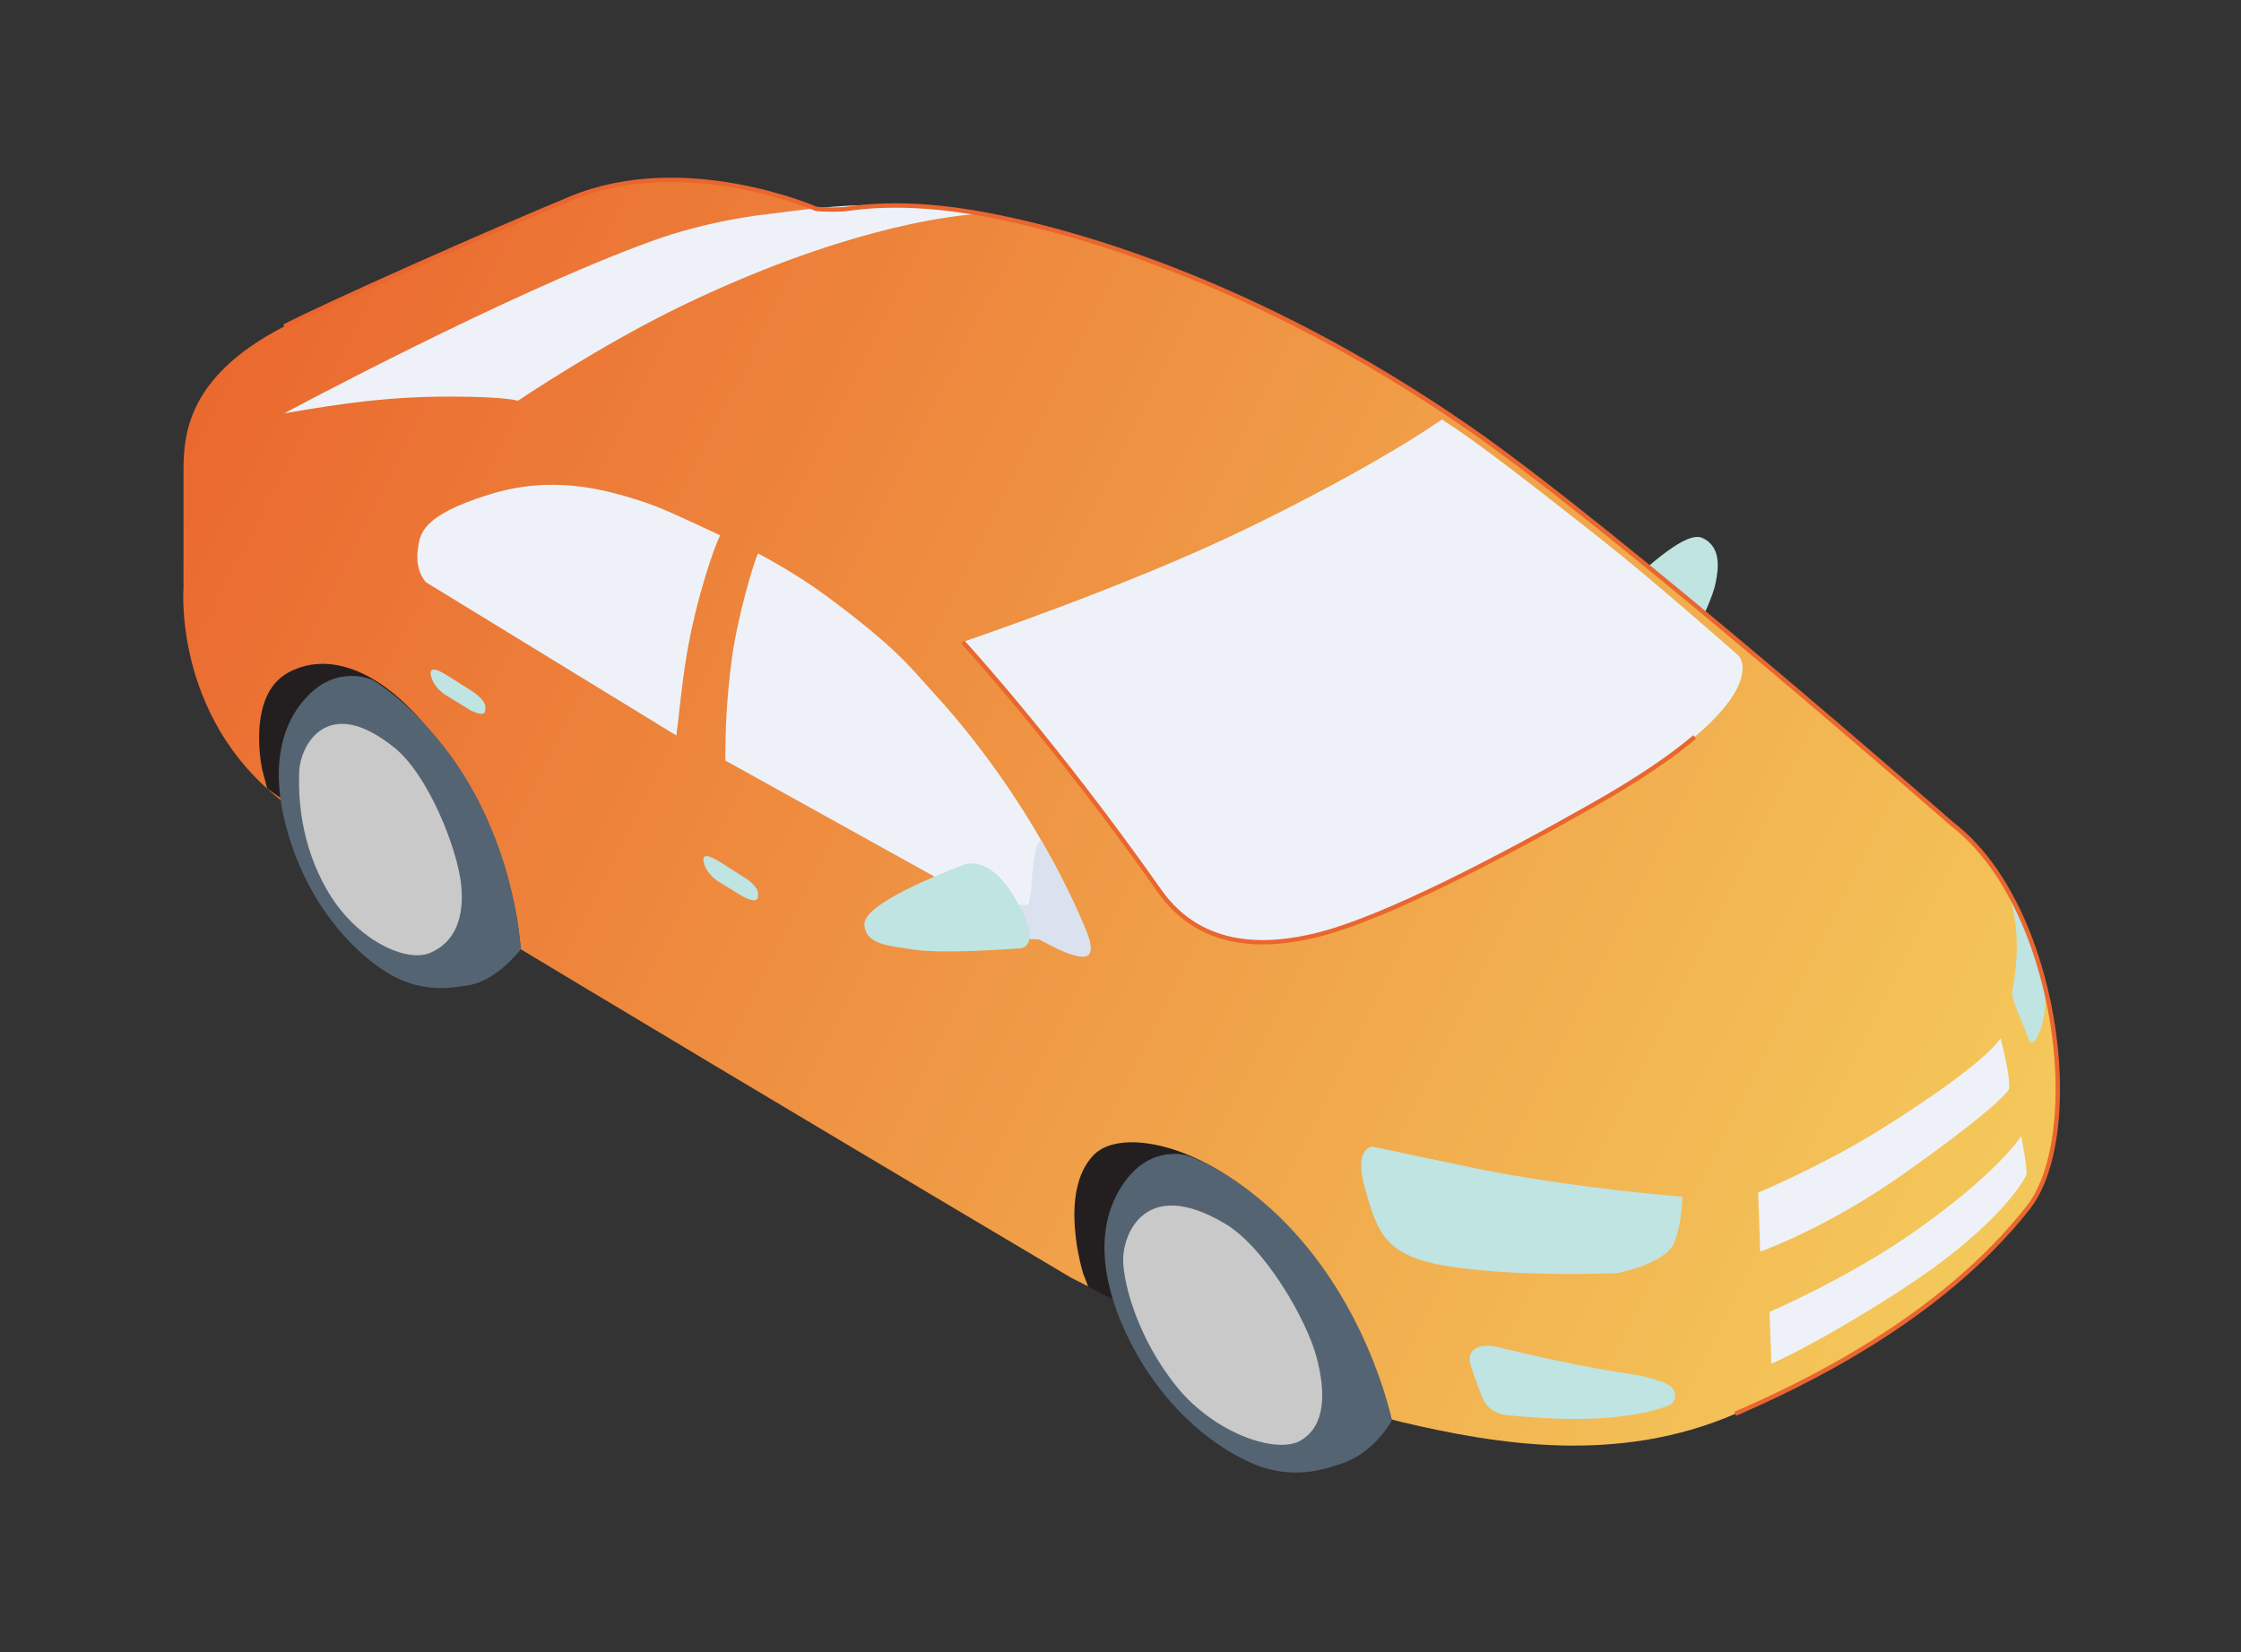
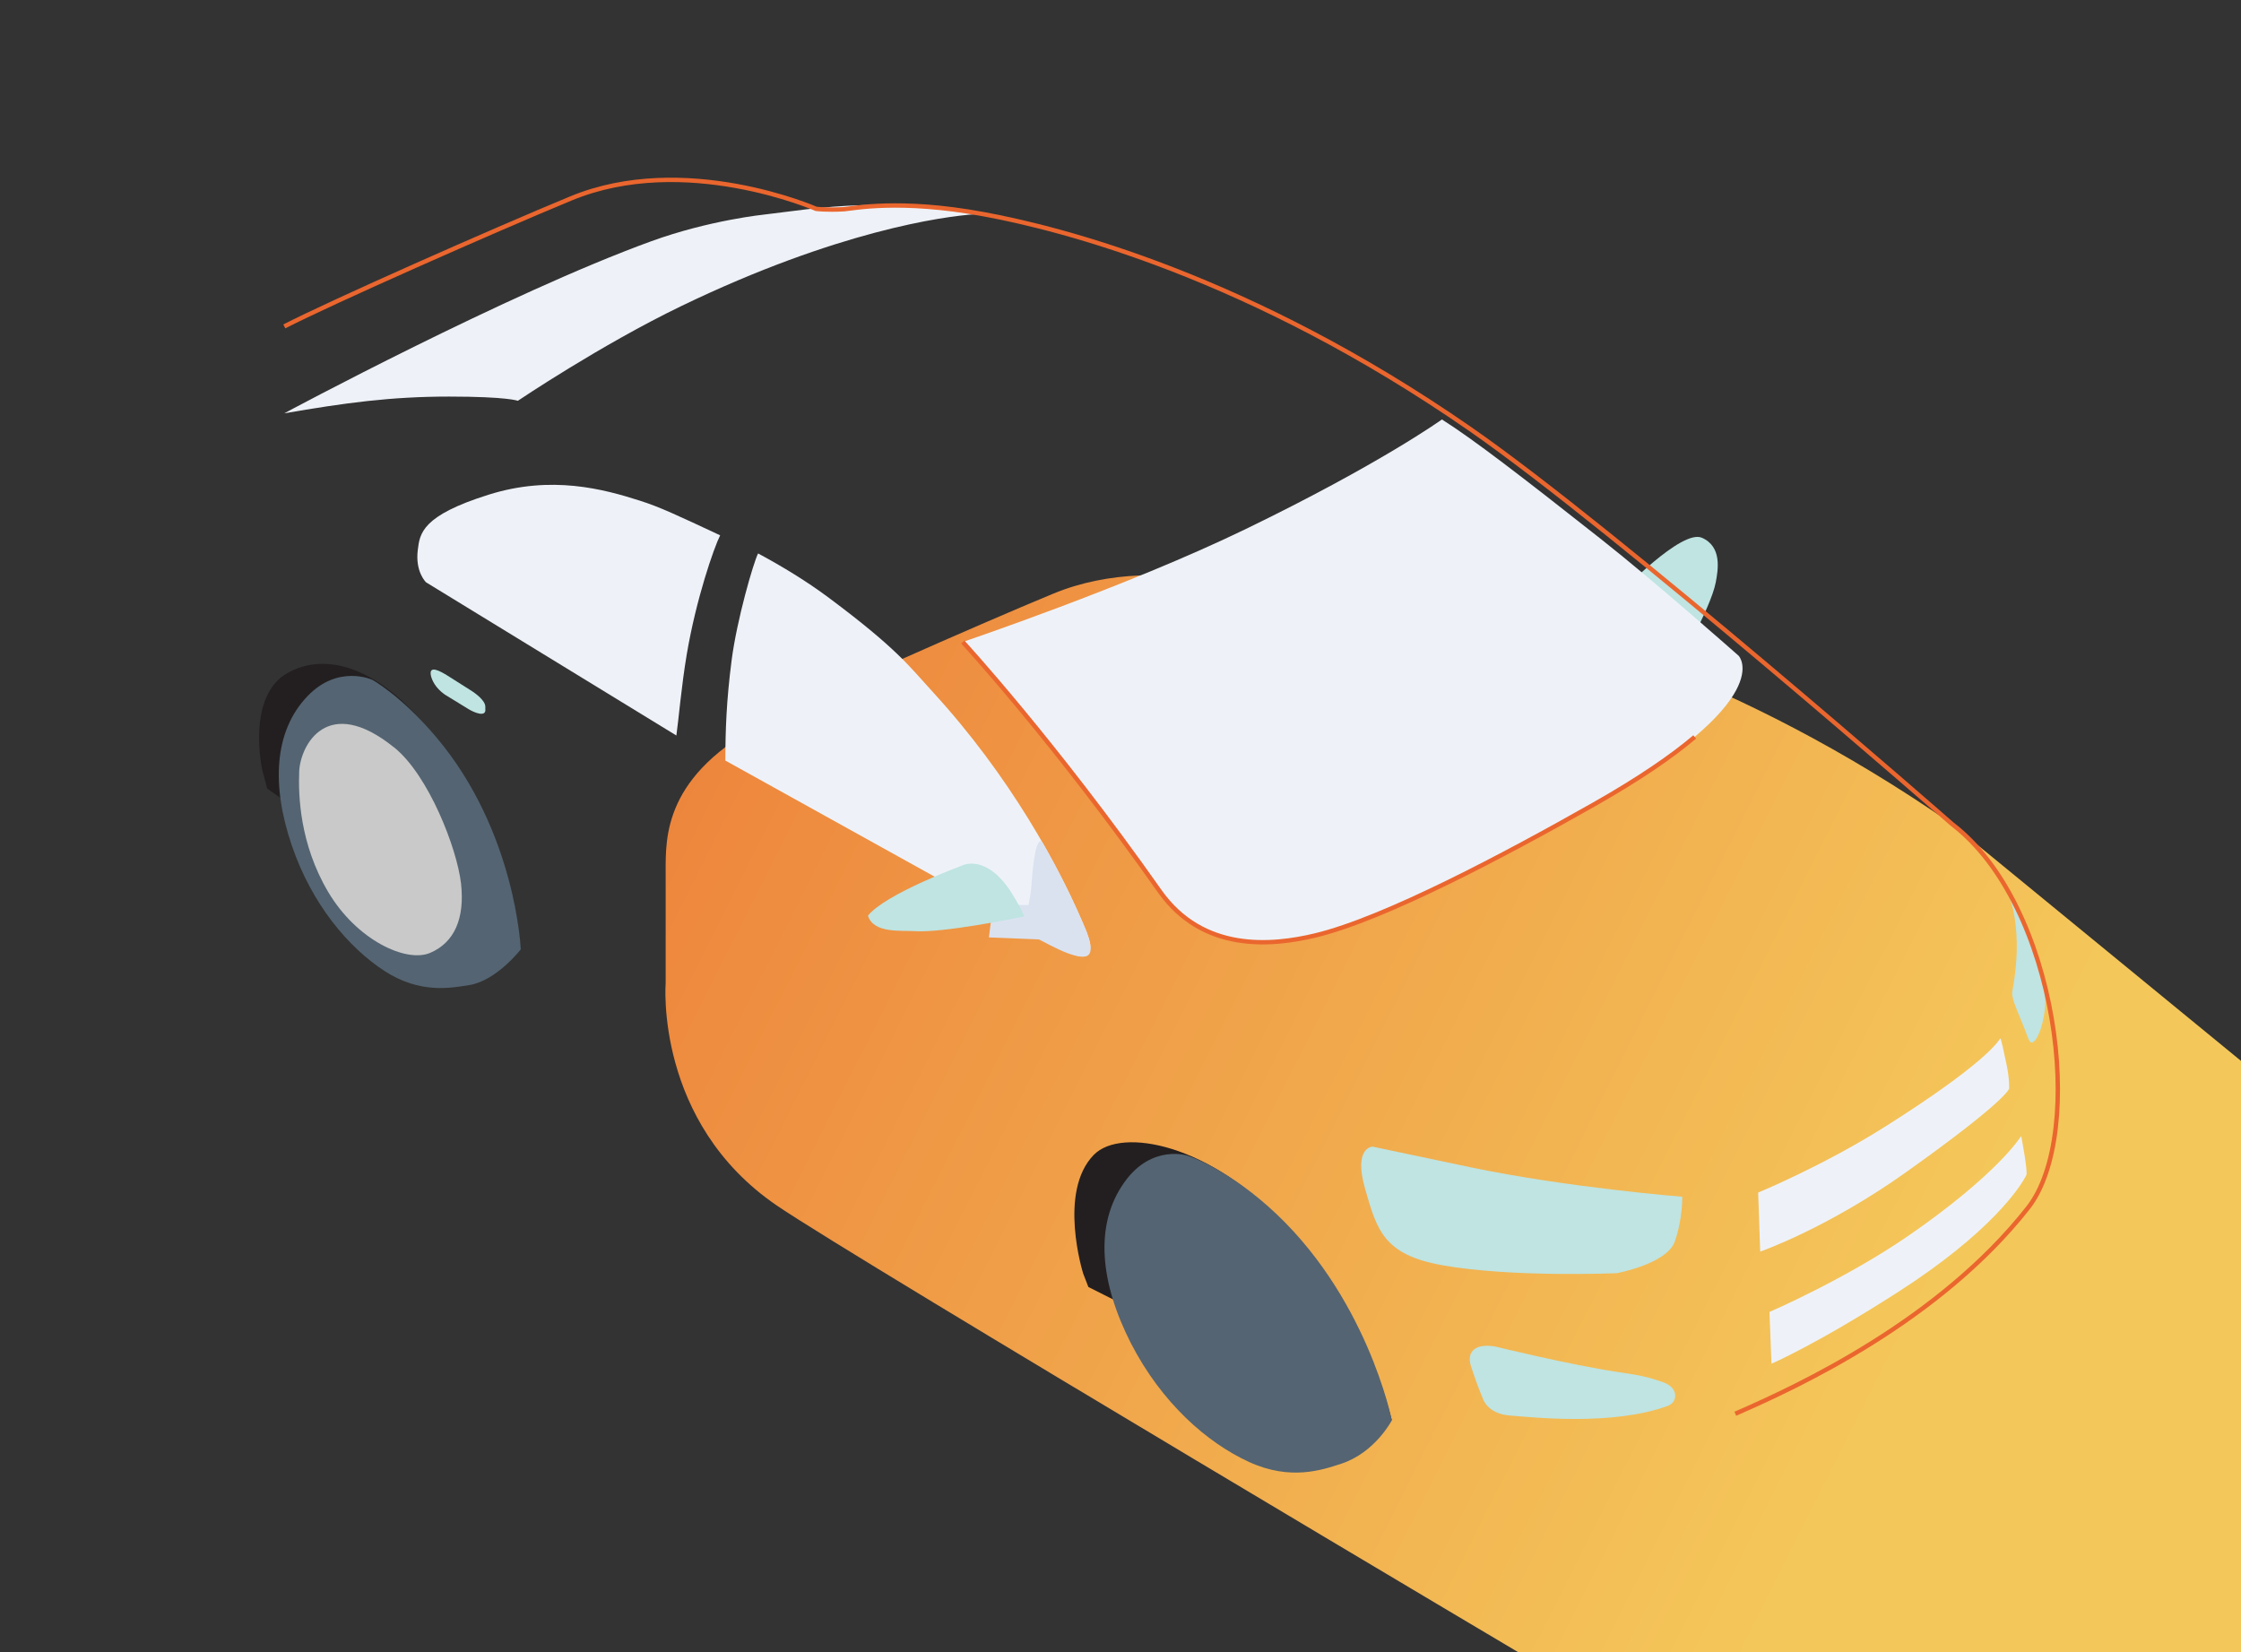
<svg xmlns="http://www.w3.org/2000/svg" id="a" width="297" height="219" viewBox="0 0 297 219">
  <rect x="0" y="0" width="297" height="219" fill="#333333" stroke="none" />
  <defs>
    <style>.c{fill:url(#b);}.d{fill:#eef2f8;}.e{fill:#bfe4e2;}.f{fill:#c9c9c9;}.g{fill:#dae2f0;}.h{fill:#231f20;}.i{fill:#546472;}.j{fill:none;stroke:#ea662e;stroke-miterlimit:10;stroke-width:.58px;}</style>
    <linearGradient id="b" x1="262.17" y1="159.13" x2="24.9" y2="39.87" gradientTransform="matrix(1, 0, 0, 1, 0, 0)" gradientUnits="userSpaceOnUse">
      <stop offset="0" stop-color="#f4c75a" />
      <stop offset="1" stop-color="#ea662e" />
    </linearGradient>
  </defs>
  <path d="M214.75,78.58s8.1-8.49,10.8-7.31c2.7,1.18,2.15,4.25,1.84,5.91-.69,3.6-5.59,11.96-5.59,11.96,0,0-3.1-.28-5.64-4.59-2.54-4.32-1.42-5.97-1.42-5.97Z" style="fill:#bfe4e2;" />
-   <path d="M258.72,109.23s-44.24-38.75-63.9-52.39c-29.2-20.25-54.19-26.56-64.45-28.45-11.21-2.07-17.34-.74-18.53-.66-2.33,.13-3.68-.05-3.68-.05,0,0-17.42-7.64-32.52-1.37-10.44,4.32-31.78,13.77-37.96,16.95-13.64,7-13.36,15.32-13.36,19.9v14.73s-1.48,18.44,14.74,29.5c10.61,7.24,102.84,61.92,102.84,61.92,0,0,31.37,16.24,43.86,19.16,12.53,2.95,28.63,5.68,44.24-1.1,8.48-3.68,27.04-12.35,38.79-27.28,7.75-9.85,3.96-40.17-10.05-50.86Z" style="fill:url(#b);" />
+   <path d="M258.72,109.23c-29.2-20.25-54.19-26.56-64.45-28.45-11.21-2.07-17.34-.74-18.53-.66-2.33,.13-3.68-.05-3.68-.05,0,0-17.42-7.64-32.52-1.37-10.44,4.32-31.78,13.77-37.96,16.95-13.64,7-13.36,15.32-13.36,19.9v14.73s-1.48,18.44,14.74,29.5c10.61,7.24,102.84,61.92,102.84,61.92,0,0,31.37,16.24,43.86,19.16,12.53,2.95,28.63,5.68,44.24-1.1,8.48-3.68,27.04-12.35,38.79-27.28,7.75-9.85,3.96-40.17-10.05-50.86Z" style="fill:url(#b);" />
  <path d="M191.09,55.6s-8.2,5.9-26.08,14.56c-15.58,7.55-37.41,14.92-37.41,14.92,0,0,12.07,13.1,26.07,32.99,5.73,8.15,14.86,7.29,20.64,5.9,9.21-2.21,25.19-10.71,36.86-17.32,24.7-14.01,19.26-19.73,19.26-19.73,0,0-11.01-9.76-18.2-15.43-10.58-8.35-16.97-13.27-21.14-15.9Z" style="fill:#eef2f8;" />
  <g>
    <path d="M144.1,123.74c-3.6-8.84-10.37-21.01-20.48-32.03-3.13-3.42-4.69-5.7-13.73-12.45-2.97-2.22-6.24-4.2-9.42-5.91-.61,1.19-2.82,8.8-3.51,14.18-.69,5.36-.82,9.24-.83,13.27l46.57,25.84s2.88,.77,1.38-2.9Z" style="fill:#eef2f8;" />
    <path d="M91.02,86.7c1.24-7.32,3.59-14.1,4.42-15.75-5.68-2.66-8.04-3.77-10.63-4.59-4.79-1.53-11.7-3.42-20.04-.8-8.86,2.78-9.13,5.12-9.4,7.32-.37,2.93,1.1,4.3,1.1,4.3l33.17,20.3c.28-1.93,.66-6.51,1.38-10.78Z" style="fill:#eef2f8;" />
  </g>
  <path d="M59.51,52.56c7.77,0,9.12,.56,9.12,.56,0,0,10.97-7.4,21.71-12.58,20.64-9.95,34.72-11.87,38.91-12.15-1.22-.02-4.39-1.47-14.9-1.2-5.41,.13-10.34,.95-13.01,1.24,0,0-7.28,.73-15.02,3.54-19.08,6.93-48.65,22.81-48.65,22.81,8.01-1.38,14.09-2.22,21.83-2.22Z" style="fill:#eef2f8;" />
  <path d="M265.52,117.11s3,4.43,1.18,14.24c-.21,1.04,.9,3.04,2.14,6.36,.69,1.85,2.4-2.29,2.21-5.6-.18-3.31-2.32-10.37-5.52-15Z" style="fill:#bfe4e2;" />
  <path d="M222.94,158.61s-15.13-1.2-28.08-3.91l-12.95-2.73s-2.58,.05-1,5.56c1.56,5.5,2.48,8.75,10.14,10.14,9.25,1.68,23.24,1.07,23.24,1.07,0,0,6.62-1.23,7.67-4.19,1.05-2.97,.99-5.92,.99-5.92Z" style="fill:#bfe4e2;" />
  <path d="M265.1,137.63c-.42,.63-2.48,3.6-15.09,11.58-8.22,5.22-17,8.85-17,8.85l.27,7.82s8.87-3.07,19.38-10.56c13.49-9.6,13.61-11.05,13.61-11.05,0,0,.07-1.18-.34-3.18-.37-1.77-.76-3.57-.83-3.46Z" style="fill:#eef2f8;" />
  <path d="M267.87,150.56s-3.02,5-15.02,13.27c-8.3,5.71-18.34,10.05-18.34,10.05l.26,6.86s5.9-2.52,16.76-9.49c12.35-7.93,16.27-13.98,17.02-15.51,.23-.44-.68-5.18-.68-5.18Z" style="fill:#eef2f8;" />
  <path d="M198.02,178.43s9.96,2.44,16.32,3.4c2.43,.38,3.53,.46,6.13,1.39,2.02,.71,1.89,2.62,.58,3.1-7.37,2.71-17.97,1.51-20.9,1.29-3.16-.23-3.67-2.36-3.67-2.36,0,0-.68-1.55-1.52-4.13-.71-2.19,.85-3.04,3.05-2.68Z" style="fill:#bfe4e2;" />
  <g>
    <path d="M68.16,120.03c-1.38-6.27-2.94-11.08-8.75-19.81-7.3-10.99-15.37-14.26-21.21-11.08-5.62,3.06-3.45,12.86-3.45,12.86l.66,2.51c4.49,3.2,22.99,16.28,33.61,21.29-.22-1.89-.36-3.49-.86-5.78Z" style="fill:#231f20;" />
    <path d="M49.34,90.1s-4.51-2.1-8.59,2.17c-4.47,4.65-4.77,11.87-2.09,19.75,2.68,7.88,7.54,13.56,12.27,16.65,4.74,3.09,8.84,2.27,11.25,1.89,3.64-.58,6.84-4.74,6.84-4.74,0,0-.64-15.6-11.18-28.09-4.71-5.59-8.5-7.63-8.5-7.63Z" style="fill:#546472;" />
    <path d="M52.25,99.07c4.55,3.67,8.31,13.35,8.85,18.02,.52,4.66-.89,7.82-4.07,9.19-3.17,1.38-9.75-1.67-13.54-8.07-3.78-6.39-3.96-12.83-3.84-15.93,.13-3.45,3.69-10.39,12.59-3.21Z" style="fill:#c9c9c9;" />
  </g>
  <g>
    <path d="M182.44,181.89c-2.45-6.43-4.86-11.3-12.39-19.67-9.48-10.52-21.41-12.91-25.08-9.17-4.82,4.9-1.42,15.73-1.42,15.73l.69,1.79c5.27,2.7,28.15,14,40.22,17.65-.54-1.97-1.12-3.99-2.01-6.34Z" style="fill:#231f20;" />
    <path d="M157.5,153.19s-4.84-1.66-8.5,3.52c-4.01,5.64-3.19,13.33,.87,21.3,4.08,7.94,10.12,13.21,15.64,15.74,5.51,2.54,9.75,1.06,12.23,.25,4.51-1.47,6.72-5.76,6.72-5.76,0,0-3.32-16.8-16.45-28.4-5.89-5.2-10.51-6.64-10.51-6.64Z" style="fill:#546472;" />
-     <path d="M162.27,162.12c5.41,3.18,10.92,12.86,12.21,17.74,1.29,4.88,1.13,9.06-2.02,11.01-3.15,1.97-11.47-.86-16.49-7.06-5.03-6.19-7.09-13.49-7.12-16.82-.03-3.34,2.85-11.1,13.42-4.86Z" style="fill:#c9c9c9;" />
  </g>
-   <path d="M100.46,118.79c.02,.98-1.46,.38-2.23-.1l-3.16-1.94c-1.22-.85-1.69-1.9-1.81-2.48-.33-1.53,1.38-.51,2.16-.03l3.03,1.93c.78,.46,1.97,1.38,2.01,2.18v.45Z" style="fill:#bfe4e2;" />
  <path d="M64.33,94.07c.02,.99-1.47,.38-2.24-.09l-3.16-1.94c-1.23-.87-1.69-1.9-1.82-2.49-.33-1.53,1.39-.5,2.16-.03l3.03,1.92c.78,.48,1.98,1.39,2.02,2.19v.44Z" style="fill:#bfe4e2;" />
  <path d="M131.59,119.91l4.72,.04s.34-1.66,.41-2.89c.13-2.36,.66-6.78,1.53-5.26,.85,1.51,3.1,5.45,5.38,10.78,1.96,4.53,.55,4.73-2.2,3.73-1.2-.44-3.73-1.8-3.73-1.8l-6.64-.27,.54-4.33Z" style="fill:#dae2f0;" />
-   <path d="M127.45,114.74s-12.89,4.75-12.89,7.7,4.05,2.95,5.89,3.32c4.04,.81,14.88-.09,14.88-.09,0,0,3.21-.27-1.24-7.28-3.46-5.42-6.65-3.64-6.65-3.64Z" style="fill:#bfe4e2;" />
  <path d="M134.1,118.38c-3.46-5.42-6.65-3.64-6.65-3.64,0,0-10.11,3.72-12.42,6.62,.74,2.38,4.39,1.93,6.16,2.05,3.81,.25,13.2-1.68,14.57-1.96-.37-.84-.9-1.85-1.67-3.07Z" style="fill:#bfe4e2;" />
  <path d="M229.98,187.37c8.48-3.68,27.04-12.35,38.79-27.28,7.75-9.85,3.96-40.17-10.05-50.86,0,0-44.24-38.75-63.9-52.39-29.2-20.25-54.19-26.56-64.45-28.45-11.21-2.07-17.34-.74-18.53-.66-2.33,.13-3.68-.05-3.68-.05,0,0-17.42-7.64-32.52-1.37-10.44,4.32-31.78,13.77-37.96,16.95" style="fill:none; stroke:#ea662e; stroke-miterlimit:10; stroke-width:.58px;" />
  <path d="M127.6,85.09s12.07,13.1,26.07,32.99c5.73,8.15,14.86,7.29,20.64,5.9,9.21-2.21,25.19-10.71,36.86-17.32,6.18-3.5,10.47-6.48,13.43-8.99" style="fill:none; stroke:#ea662e; stroke-miterlimit:10; stroke-width:.58px;" />
</svg>